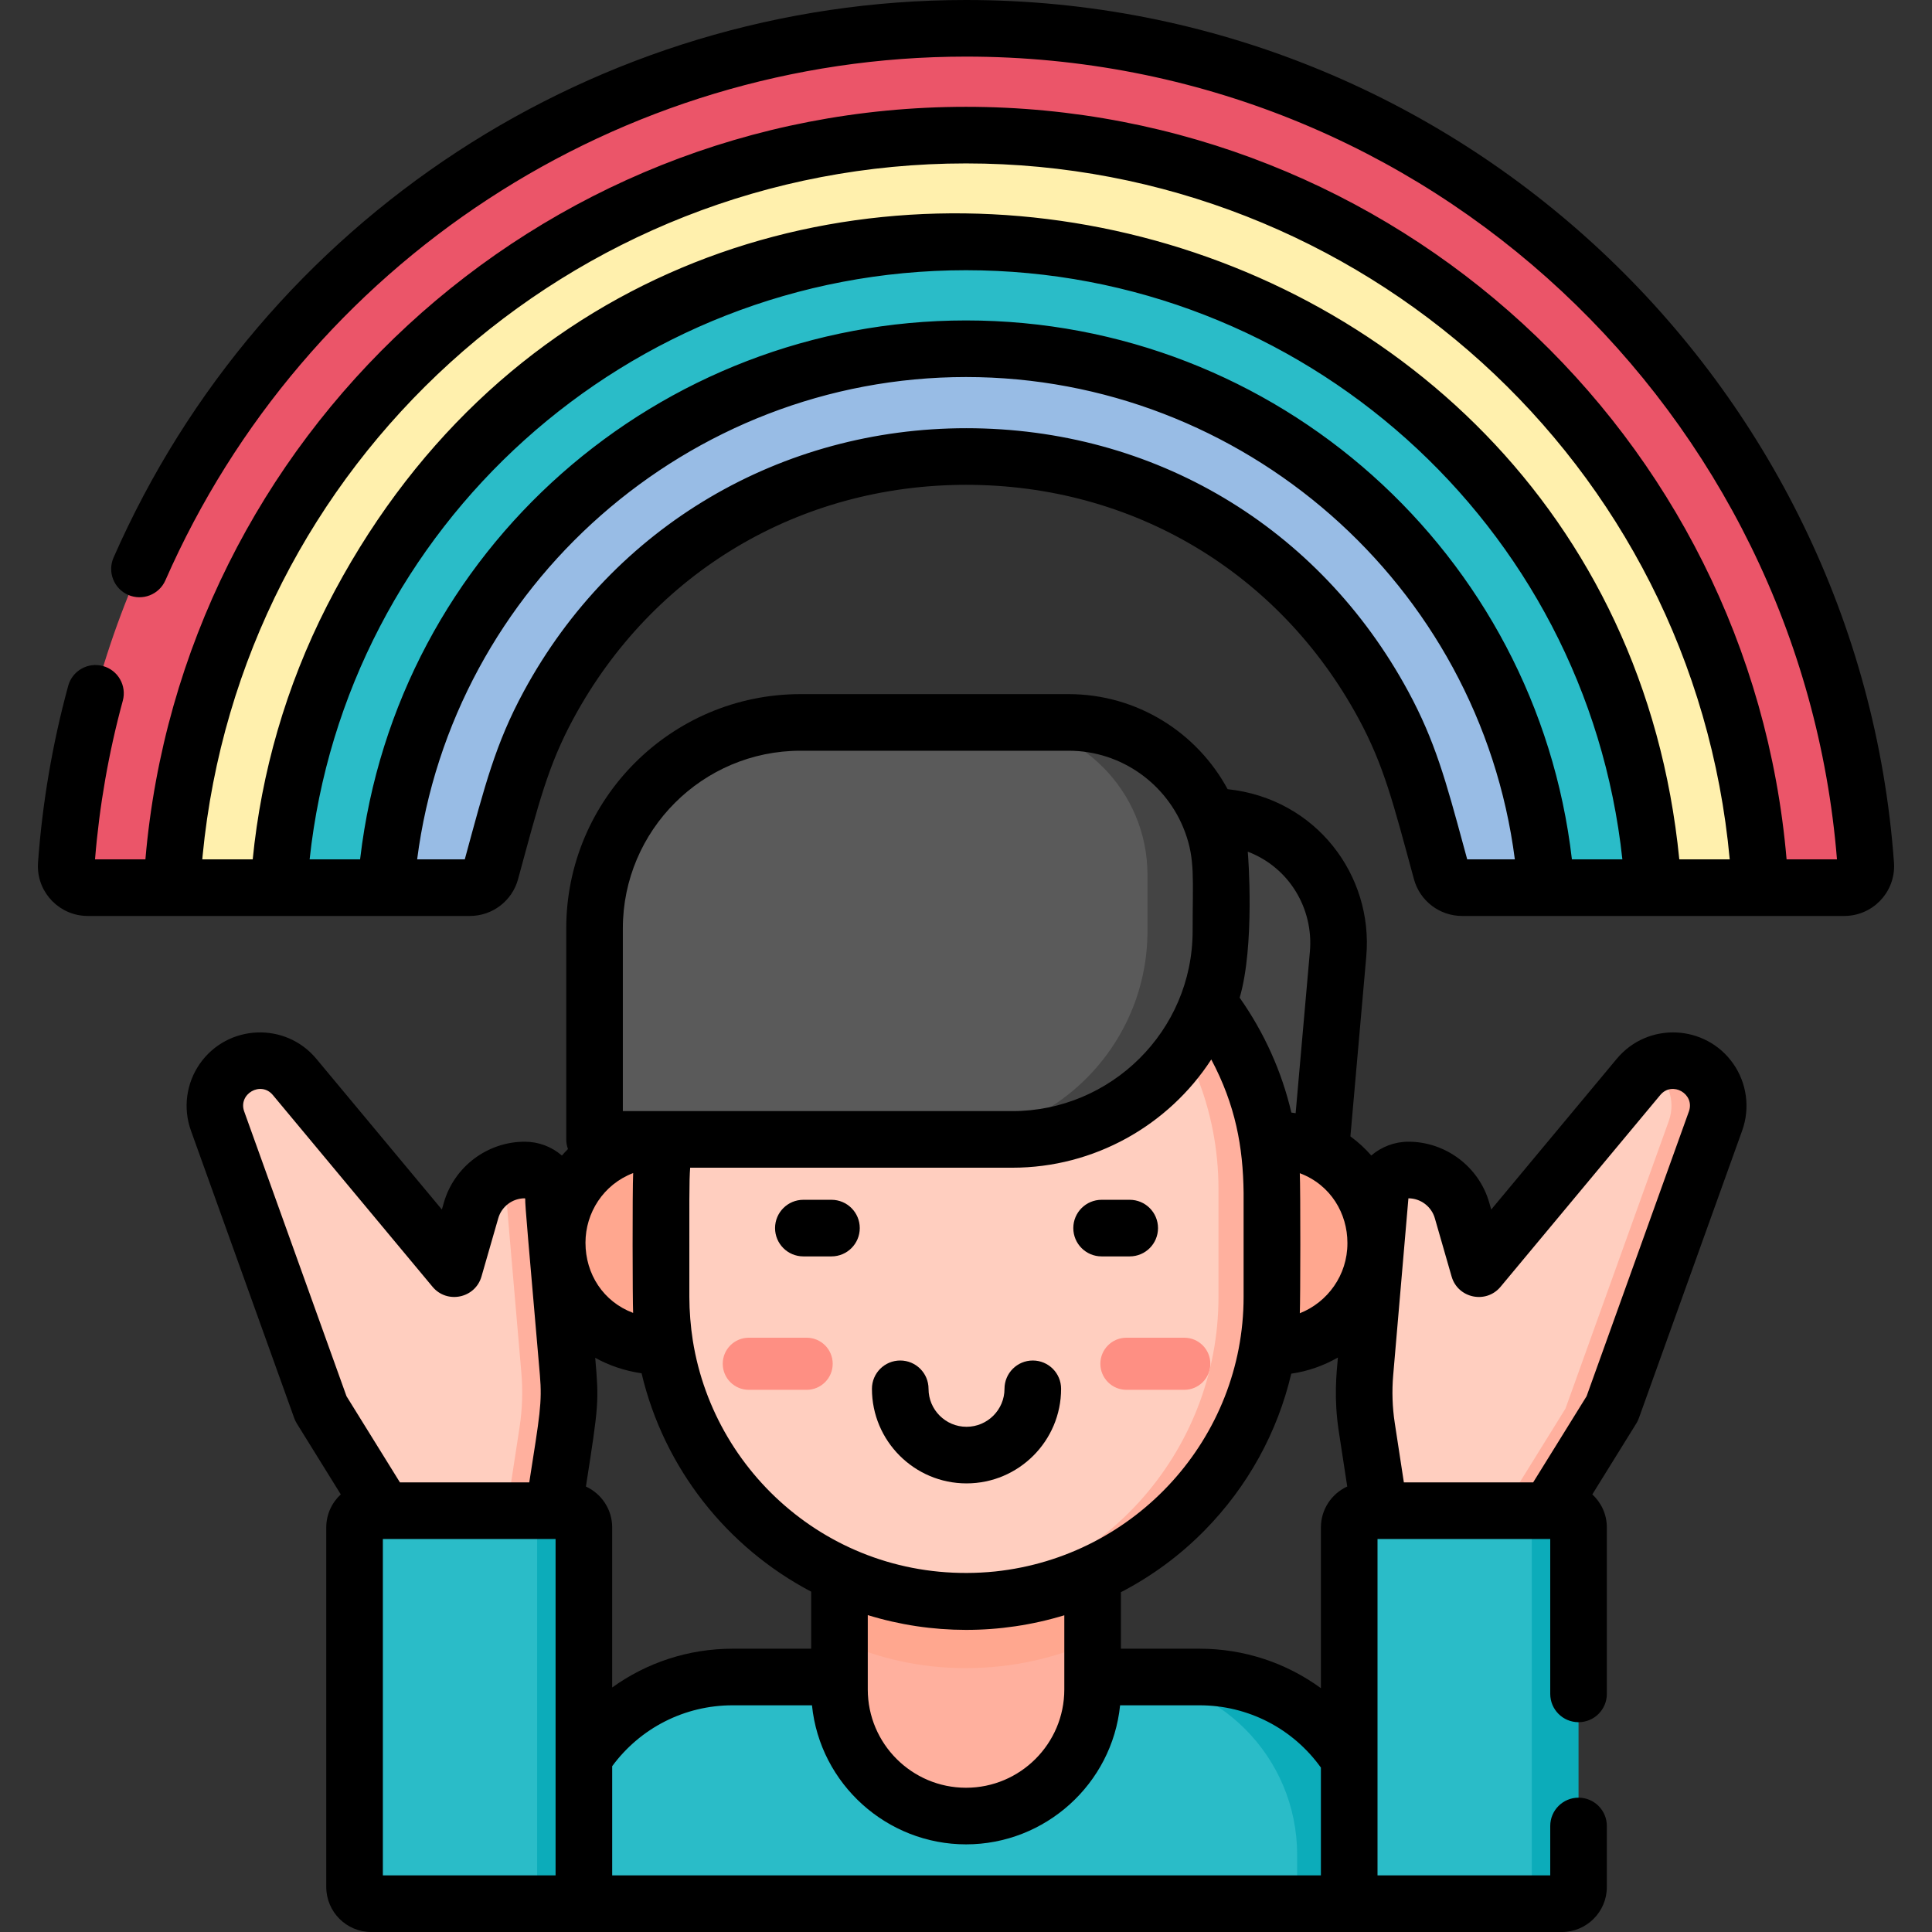
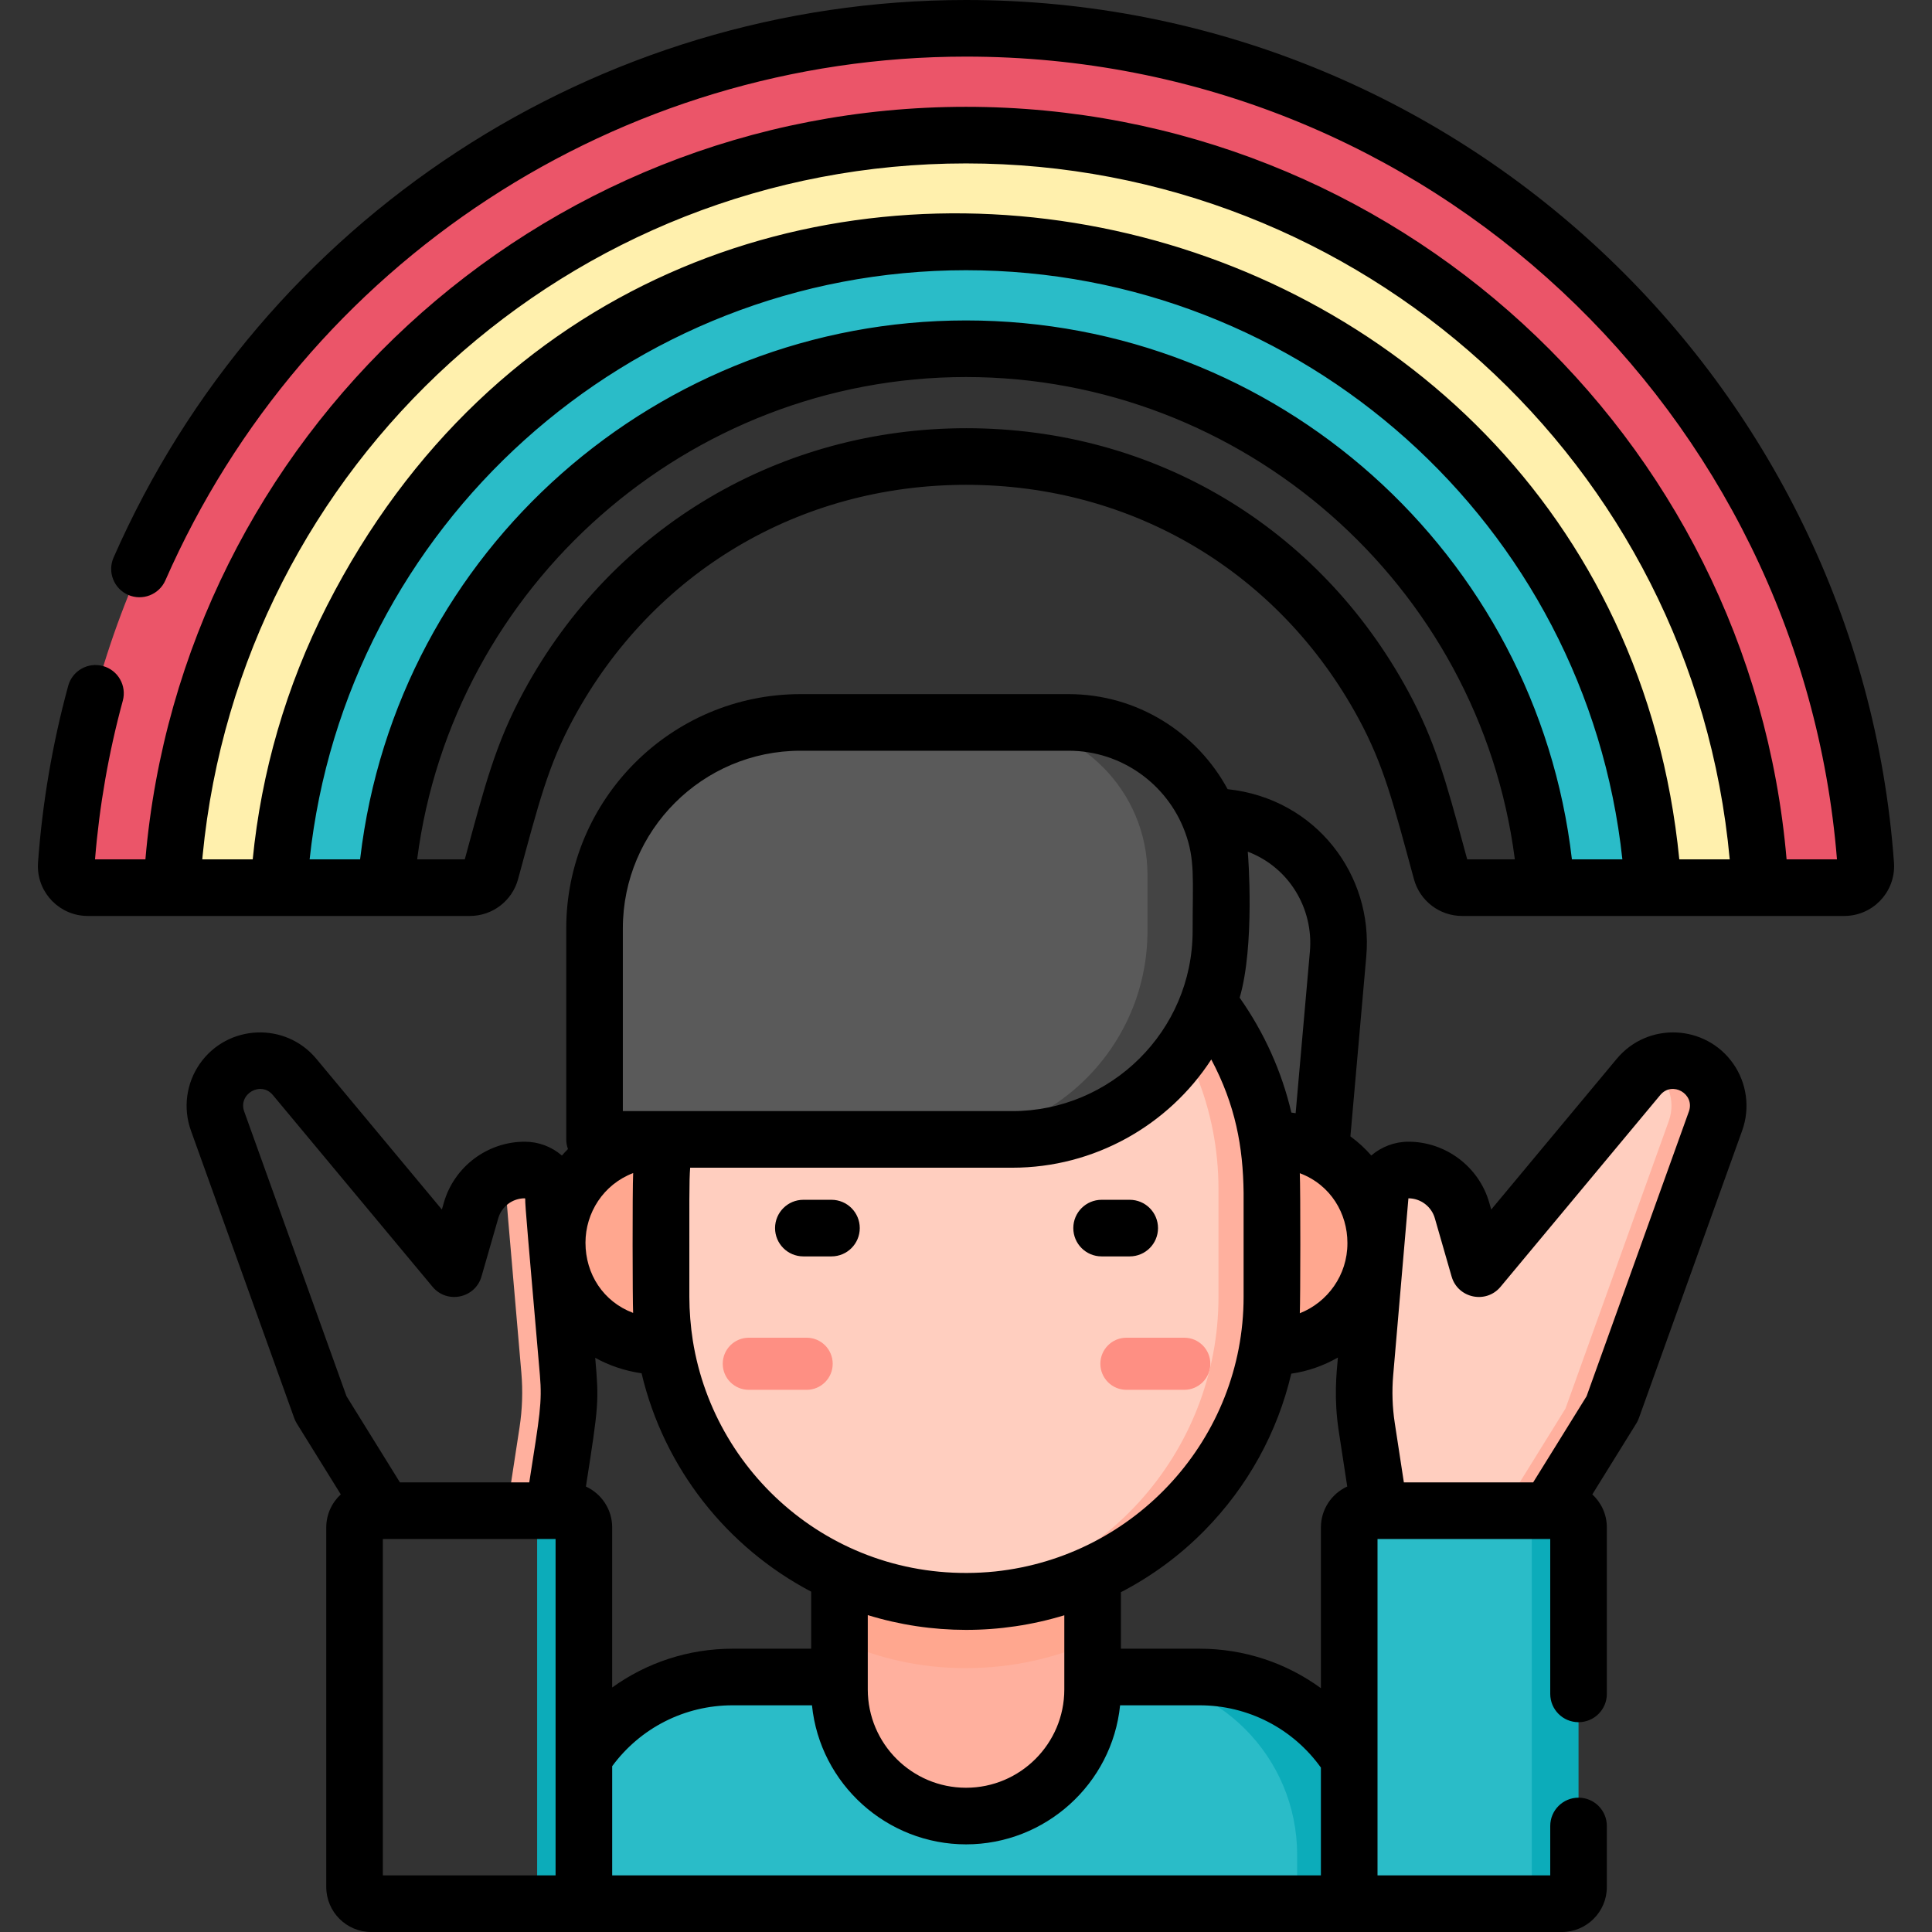
<svg xmlns="http://www.w3.org/2000/svg" id="Capa_1" enable-background="new 0 0 512 512" height="512" viewBox="0 0 512 512" width="512">
  <rect x="0" y="0" width="512" height="512" fill="#333333" stroke="none" />
  <g>
    <g>
      <path d="m256 64.112c-96.803 0-176.228 75.774-182.109 171.122h28.361c5.81-79.843 72.423-142.815 153.748-142.815s147.938 62.973 153.749 142.816h28.361c-5.882-95.348-85.307-171.123-182.11-171.123z" fill="#2abcc8" />
      <g>
        <path d="m256 35.806c-112.415 0-204.553 88.462-210.47 199.428h28.361c5.881-95.347 85.306-171.122 182.109-171.122s176.228 75.774 182.109 171.122h28.361c-5.917-110.966-98.055-199.428-210.47-199.428z" fill="#fff0ad" />
      </g>
      <g>
        <path d="m256 7.5c-125.961 0-229.475 97.917-238.444 221.63-.239 3.297 2.383 6.105 5.689 6.105h22.285c5.917-110.967 98.055-199.429 210.47-199.429s204.553 88.462 210.47 199.428h22.285c3.306 0 5.928-2.808 5.689-6.105-8.969-123.712-112.483-221.629-238.444-221.629z" fill="#eb5569" />
      </g>
-       <path d="m256 92.419c-81.325 0-147.938 62.973-153.749 142.816h22.304c2.567 0 4.818-1.717 5.494-4.194 5.567-20.408 8.091-30.831 15.342-44.224 47.416-87.585 173.588-87.978 221.217 0 7.251 13.394 9.769 23.793 15.342 44.224.676 2.477 2.927 4.194 5.494 4.194h22.304c-5.81-79.844-72.423-142.816-153.748-142.816z" fill="#98bce5" />
      <g>
        <path d="m307.289 444.423c-3.882 0-108.52 0-113.172 0-26.003 0-47.082 21.079-47.082 47.082v12.995h207.336v-12.995c0-26.003-21.079-47.082-47.082-47.082z" fill="#2abcc8" />
        <path d="m347.333 335.291 7.273-82.492c1.726-19.577-13.701-36.424-33.354-36.424h-63.632v118.915h89.713z" fill="#444" />
        <path d="m297.841 356.903h39.347c15.127 0 27.39-12.263 27.39-27.39v-.168c0-15.127-12.263-27.39-27.39-27.39h-39.347z" fill="#ffa78f" />
        <path d="m214.395 356.888h-39.347c-15.127 0-27.39-12.263-27.39-27.39v-.168c0-15.127 12.263-27.39 27.39-27.39h39.347z" fill="#ffa78f" />
        <path d="m289.553 434.953-3.354-3.743v-64.199h-59.216v61.25l-4.513 6.601v12.868c0 18.525 15.017 33.542 33.542 33.542s33.542-15.017 33.542-33.542v-12.777z" fill="#ffb09e" />
        <path d="m222.47 434.862c10.172 4.63 21.474 7.211 33.38 7.211 12.186 0 23.555-2.564 33.703-7.12v-67.942h-67.083z" fill="#ffa78f" />
        <path d="m317.906 444.423h-21.235c26.003 0 47.082 21.079 47.082 47.082v12.995h21.235v-12.995c0-26.003-21.079-47.082-47.082-47.082z" fill="#0cacba" />
        <g fill="#ffcebf">
          <path d="m333.11 368.65c-.251.77-.508 1.537-.782 2.297.274-.76.532-1.527.782-2.297z" />
          <path d="m329.988 343.711v-28.594c0-43.405-34.517-80.379-80.941-80.379-41.367 3.455-73.864 38.12-73.864 80.379v28.594c0 42.196 32.399 76.819 73.677 80.362 48.05 0 81.128-38.274 81.128-80.362z" />
        </g>
        <g>
          <path d="m313.847 368.317h-15.335c-3.813 0-6.904-3.091-6.904-6.904s3.091-6.904 6.904-6.904h15.335c3.813 0 6.904 3.091 6.904 6.904s-3.091 6.904-6.904 6.904z" fill="#fe8f83" />
        </g>
        <path d="m249.046 234.738c41.367 3.456 73.864 38.12 73.864 80.379v28.594c0 41.05-31.149 76.757-74.051 80.362 48.46 4.16 88.207-33.647 88.207-80.362v-28.594c0-46.34-39.328-84.449-88.02-80.379z" fill="#ffb09e" />
        <g>
          <path d="m198.436 368.317h15.335c3.813 0 6.904-3.091 6.904-6.904s-3.091-6.904-6.904-6.904h-15.335c-3.813 0-6.904 3.091-6.904 6.904s3.091 6.904 6.904 6.904z" fill="#fe8f83" />
        </g>
        <path d="m272.562 191.451c-7.159 0-53.508 0-60.418 0-30.147 0-54.585 24.438-54.585 54.585v55.918h100.13c30.514 0 55.251-24.737 55.251-55.251v-14.874c0-22.3-18.078-40.378-40.378-40.378z" fill="#5a5a5a" />
        <path d="m283.179 191.451h-19.465c22.3 0 40.378 18.078 40.378 40.378v14.874c0 30.514-24.737 55.251-55.251 55.251h19.465c30.514 0 55.251-24.737 55.251-55.251v-14.874c0-22.3-18.078-40.378-40.378-40.378z" fill="#444" />
        <path d="m408.597 400.35c-45.942 0-8.814 0-46.619 0-2.443 0-4.424 1.981-4.424 4.424v99.726h51.04c2.444 0 4.424-1.981 4.424-4.424v-95.302c.001-2.442-1.978-4.423-4.421-4.424z" fill="#2abcc8" />
        <path d="m413.904 400.35h-12.387c2.444 0 4.424 1.981 4.424 4.424v95.302c0 2.443-1.98 4.424-4.424 4.424h12.387c2.443 0 4.424-1.981 4.424-4.424v-95.302c0-2.443-1.981-4.424-4.424-4.424z" fill="#0cacba" />
        <path d="m447.443 290.884c-1.957-4.567-5.536-6.93-10.25-8.051h.001-.001c-2.397 1.457.837-2.013-45.295 53.38l-4.448-15.453c-1.822-6.333-7.616-10.694-14.205-10.694-4.519 0-8.052 3.899-7.607 8.397l-3.901 45.324c-.416 4.829-.255 9.691.479 14.482l3.383 22.081h32.487 3.429l18.178-28.272 27.902-70.923c1.305-3.311 1.249-7.001-.152-10.271z" fill="#ffcebf" />
        <g>
          <path d="m443.397 281.094c-2.214 0-4.355.614-6.204 1.738 4.62 2.813 7.073 8.627 5.056 14.241l-27.383 76.22-16.778 27.057h12.387l16.778-27.057 27.383-76.22c2.795-7.78-2.972-15.979-11.239-15.979z" fill="#ffb09e" />
        </g>
-         <path d="m143.235 400.35c-22.114 0-25.907 0-44.849 0-2.443 0-4.424 1.981-4.424 4.424v95.302c0 2.443 1.98 4.424 4.424 4.424h49.271v-99.726c0-2.442-1.98-4.423-4.422-4.424z" fill="#2abcc8" />
        <path d="m150.311 400.35h-12.387c2.443 0 4.424 1.981 4.424 4.424v99.726h12.387v-99.726c0-2.443-1.981-4.424-4.424-4.424z" fill="#0cacba" />
-         <path d="m141.258 312.01h-9.519c-3.272 1.863-5.805 4.946-6.9 8.75l-4.448 15.453-42.322-50.819c-2.269-2.725-5.631-4.3-9.177-4.3-8.268 0-14.034 8.199-11.239 15.98l27.383 76.22 16.778 27.057h32.487 3.622l6.311-32.033z" fill="#ffcebf" />
        <g>
          <path d="m150.551 363.787c-4.217-49.006-3.88-44.601-3.863-45.994.052-4.208-3.351-7.727-7.644-7.727-2.631 0-5.13.705-7.305 1.944 1.596 1.426 2.59 3.5 2.562 5.783-.017 1.393-.354-3.012 3.863 45.994.416 4.831.255 9.694-.48 14.486l-3.383 22.078h12.387c3.608-23.541 4.651-27.416 3.863-36.564z" fill="#ffb09e" />
        </g>
      </g>
    </g>
    <g>
-       <path d="m273.702 360.549c-4.143 0-7.5 3.357-7.5 7.5 0 5.551-4.516 10.066-10.066 10.066s-10.065-4.516-10.065-10.066c0-4.143-3.357-7.5-7.5-7.5s-7.5 3.357-7.5 7.5c0 13.821 11.244 25.066 25.065 25.066s25.066-11.245 25.066-25.066c0-4.143-3.357-7.5-7.5-7.5z" />
      <path d="m428.458 280.595-33.267 39.944-.533-1.854c-2.731-9.491-11.537-16.12-21.413-16.12-3.625 0-7.115 1.319-9.841 3.652-1.625-1.857-3.467-3.563-5.532-5.061l4.206-47.698c1.894-21.462-13.265-41.815-36.749-44.32-8.099-14.985-23.953-25.188-42.149-25.188h-71.035c-34.233 0-62.085 27.852-62.085 62.085v55.918c0 .901.167 1.762.459 2.562-.018.018-.037.033-.054.051-.541.535-1.056 1.093-1.559 1.662-2.743-2.365-6.196-3.663-9.86-3.663-9.877 0-18.683 6.629-21.413 16.12l-.534 1.853-33.264-39.941c-8.217-9.872-23.52-9.157-30.844 1.255-3.637 5.171-4.532 11.809-2.396 17.759l27.383 76.22c.178.494.407.97.685 1.416l11.647 18.782c-2.359 2.18-3.847 5.289-3.847 8.747v95.302c0 6.575 5.349 11.924 11.924 11.924h315.518c6.575 0 11.925-5.349 11.925-11.924v-16.179c0-4.143-3.357-7.5-7.5-7.5s-7.5 3.357-7.5 7.5v13.101h-45.773v-30.872-58.277h.546 44.874.354v41.047c0 4.143 3.357 7.5 7.5 7.5s7.5-3.357 7.5-7.5v-44.123c0-3.458-1.489-6.567-3.848-8.747l11.647-18.781c.277-.446.507-.922.685-1.416l27.383-76.221c2.137-5.949 1.241-12.587-2.396-17.758-7.334-10.422-22.636-11.119-30.844-1.257zm-289.27 37.11c-.069 1.557.871 11.697 3.891 46.726.628 7.29-.052 10.715-2.818 28.42h-34.272l-14.161-22.837-27.115-75.475c-1.66-4.62 4.417-8.164 7.595-4.345l42.322 50.818c3.845 4.614 11.308 3.051 12.97-2.726l4.448-15.453c.892-3.103 3.77-5.269 6.998-5.269.088 0 .145.075.145.136m8.043 179.3h-45.772v-89.149h.353 44.875.545v89.149zm183.435-271.3c11.146 4.247 17.45 15.291 16.467 26.439l-3.78 42.873c-.382-.065-.758-.123-1.131-.175-2.559-10.919-7.193-21.179-13.7-30.436 4.04-13.756 2.272-37.699 2.144-38.701zm-9.669 55.073c6.413 12.063 8.428 23.163 8.566 35.327v27.611c0 37.286-28.477 68.778-65.824 72.742-40.654 4.124-74.29-24.421-80.142-61.207-.568-3.589-.917-7.866-.917-11.535 0-26.629-.066-30.572.22-34.258h85.403c21.617 0 41.327-11.173 52.694-28.68zm-38.947 147.292v19.665c0 14.359-11.682 26.042-26.041 26.042s-26.042-11.682-26.042-26.042c0-11.638 0-8.077 0-19.711 16.926 5.21 35.08 5.225 52.083.046zm-116.993-182.03c0-25.963 21.122-47.085 47.085-47.085h71.035c14.085 0 26.126 8.905 30.798 21.379.03.081.064.162.094.243 2.649 7.252 1.986 12.128 1.986 26.13 0 26.639-21.787 47.751-47.752 47.751-10.685 0-91.371 0-103.246 0zm-9.903 83.295c0-7.902 4.717-15.429 12.639-18.458-.223 4.613-.164 34.021-.012 37.062-7.91-2.973-12.627-10.296-12.627-18.604zm.115 64.616c3.416-21.844 3.471-22.463 2.467-34.114 3.578 1.992 7.678 3.426 12.289 4.107 5.922 25.129 22.626 46.14 44.942 57.869v15.115h-20.853c-11.645 0-22.734 3.683-31.883 10.281v-42.429c0-4.804-2.86-8.942-6.962-10.829zm194.783 103.054h-187.82v-28.941c7.461-10.143 19.225-16.136 31.882-16.136h21.065c2.124 20.912 19.9 36.85 40.829 36.85 20.964 0 38.708-15.972 40.828-36.85h21.066c12.836 0 24.703 6.132 32.148 16.506v28.571zm0-92.226v42.611c-9.189-6.715-20.369-10.463-32.148-10.463h-20.854v-14.975c8.142-4.219 15.639-9.711 22.216-16.411 11.453-11.666 19.276-25.969 22.931-41.5 4.444-.643 8.617-2.128 12.358-4.286-.37 4.293-1.127 10.696.247 19.657l2.226 14.531c-4.109 1.885-6.976 6.027-6.976 10.836zm7.023-75.262c0 8.401-5.236 15.603-12.616 18.513.165-3.431.199-32.781-.002-37.116 8.313 3.126 12.618 10.816 12.618 18.435zm90.499-34.974-27.115 75.476-14.161 22.837h-34.262l-2.408-15.714c-.644-4.2-.785-8.475-.42-12.707 0-.005 4.034-46.864 4.034-46.864 3.228 0 6.105 2.166 6.998 5.269l4.447 15.453c1.66 5.771 9.123 7.344 12.97 2.726l42.325-50.82c3.184-3.829 9.249-.265 7.592 4.344z" />
      <path d="m220.347 317.958h-7.449c-4.143 0-7.5 3.357-7.5 7.5s3.357 7.5 7.5 7.5h7.449c4.143 0 7.5-3.357 7.5-7.5s-3.358-7.5-7.5-7.5z" />
      <path d="m299.385 317.958h-7.448c-4.143 0-7.5 3.357-7.5 7.5s3.357 7.5 7.5 7.5h7.448c4.143 0 7.5-3.357 7.5-7.5s-3.358-7.5-7.5-7.5z" />
      <path d="m501.925 228.588c-9.233-127.362-115.717-228.588-245.925-228.588-97.819 0-186.491 58.001-225.903 147.763-1.665 3.793.06 8.218 3.852 9.883 3.795 1.664 8.218-.06 9.883-3.852 37.019-84.315 120.3-138.794 212.168-138.794 122.733 0 221.303 94.877 230.815 212.734h-13.35c-9.678-112.638-104.265-199.427-217.465-199.427-113.974 0-207.868 87.739-217.466 199.428h-13.35c1.15-14.206 3.623-28.333 7.356-42.024 1.09-3.997-1.266-8.119-5.262-9.209-3.997-1.092-8.119 1.267-9.209 5.262-4.158 15.248-6.849 31.002-7.996 46.844-.022.315-.033.63-.033.94 0 7.271 5.923 13.188 13.203 13.188h101.312c5.935 0 11.17-3.998 12.729-9.721 5.512-20.262 7.961-30.174 14.703-42.627 20.985-38.764 59.894-61.906 104.078-61.906 44.103 0 82.962 23.143 103.947 61.906 6.734 12.438 9.182 22.327 14.702 42.625 1.56 5.725 6.795 9.723 12.729 9.723h101.312c7.28 0 13.203-5.916 13.203-13.188.001-.312-.01-.626-.033-.96zm-113.101-.854-.891-3.274c-4.759-17.524-7.632-28.103-14.729-41.214-23.65-43.686-67.44-69.766-117.139-69.766-48.79 0-93.413 25.7-117.27 69.766-7.494 13.842-10.282 24.86-15.62 44.488h-12.625c9.345-72.535 71.89-127.815 145.45-127.815 73.202 0 136.048 54.839 145.449 127.815zm27.747 0c-9.383-80.93-78.097-142.815-160.571-142.815-81.359 0-150.875 60.698-160.532 142.51-.012.102-.027.204-.039.306h-13.374c9.478-88.239 84.485-156.123 173.945-156.123 88.869 0 164.394 67.195 173.945 156.122zm28.459 0c-18.302-184.762-270.593-239.134-358.354-67.246-10.955 21.464-17.439 44.361-19.706 67.247h-13.363c.034-.369.064-.739.1-1.108 10.093-103.623 97.359-183.32 202.293-183.32 104.24 0 192.708 79.083 202.393 184.428h-13.363z" />
    </g>
  </g>
</svg>